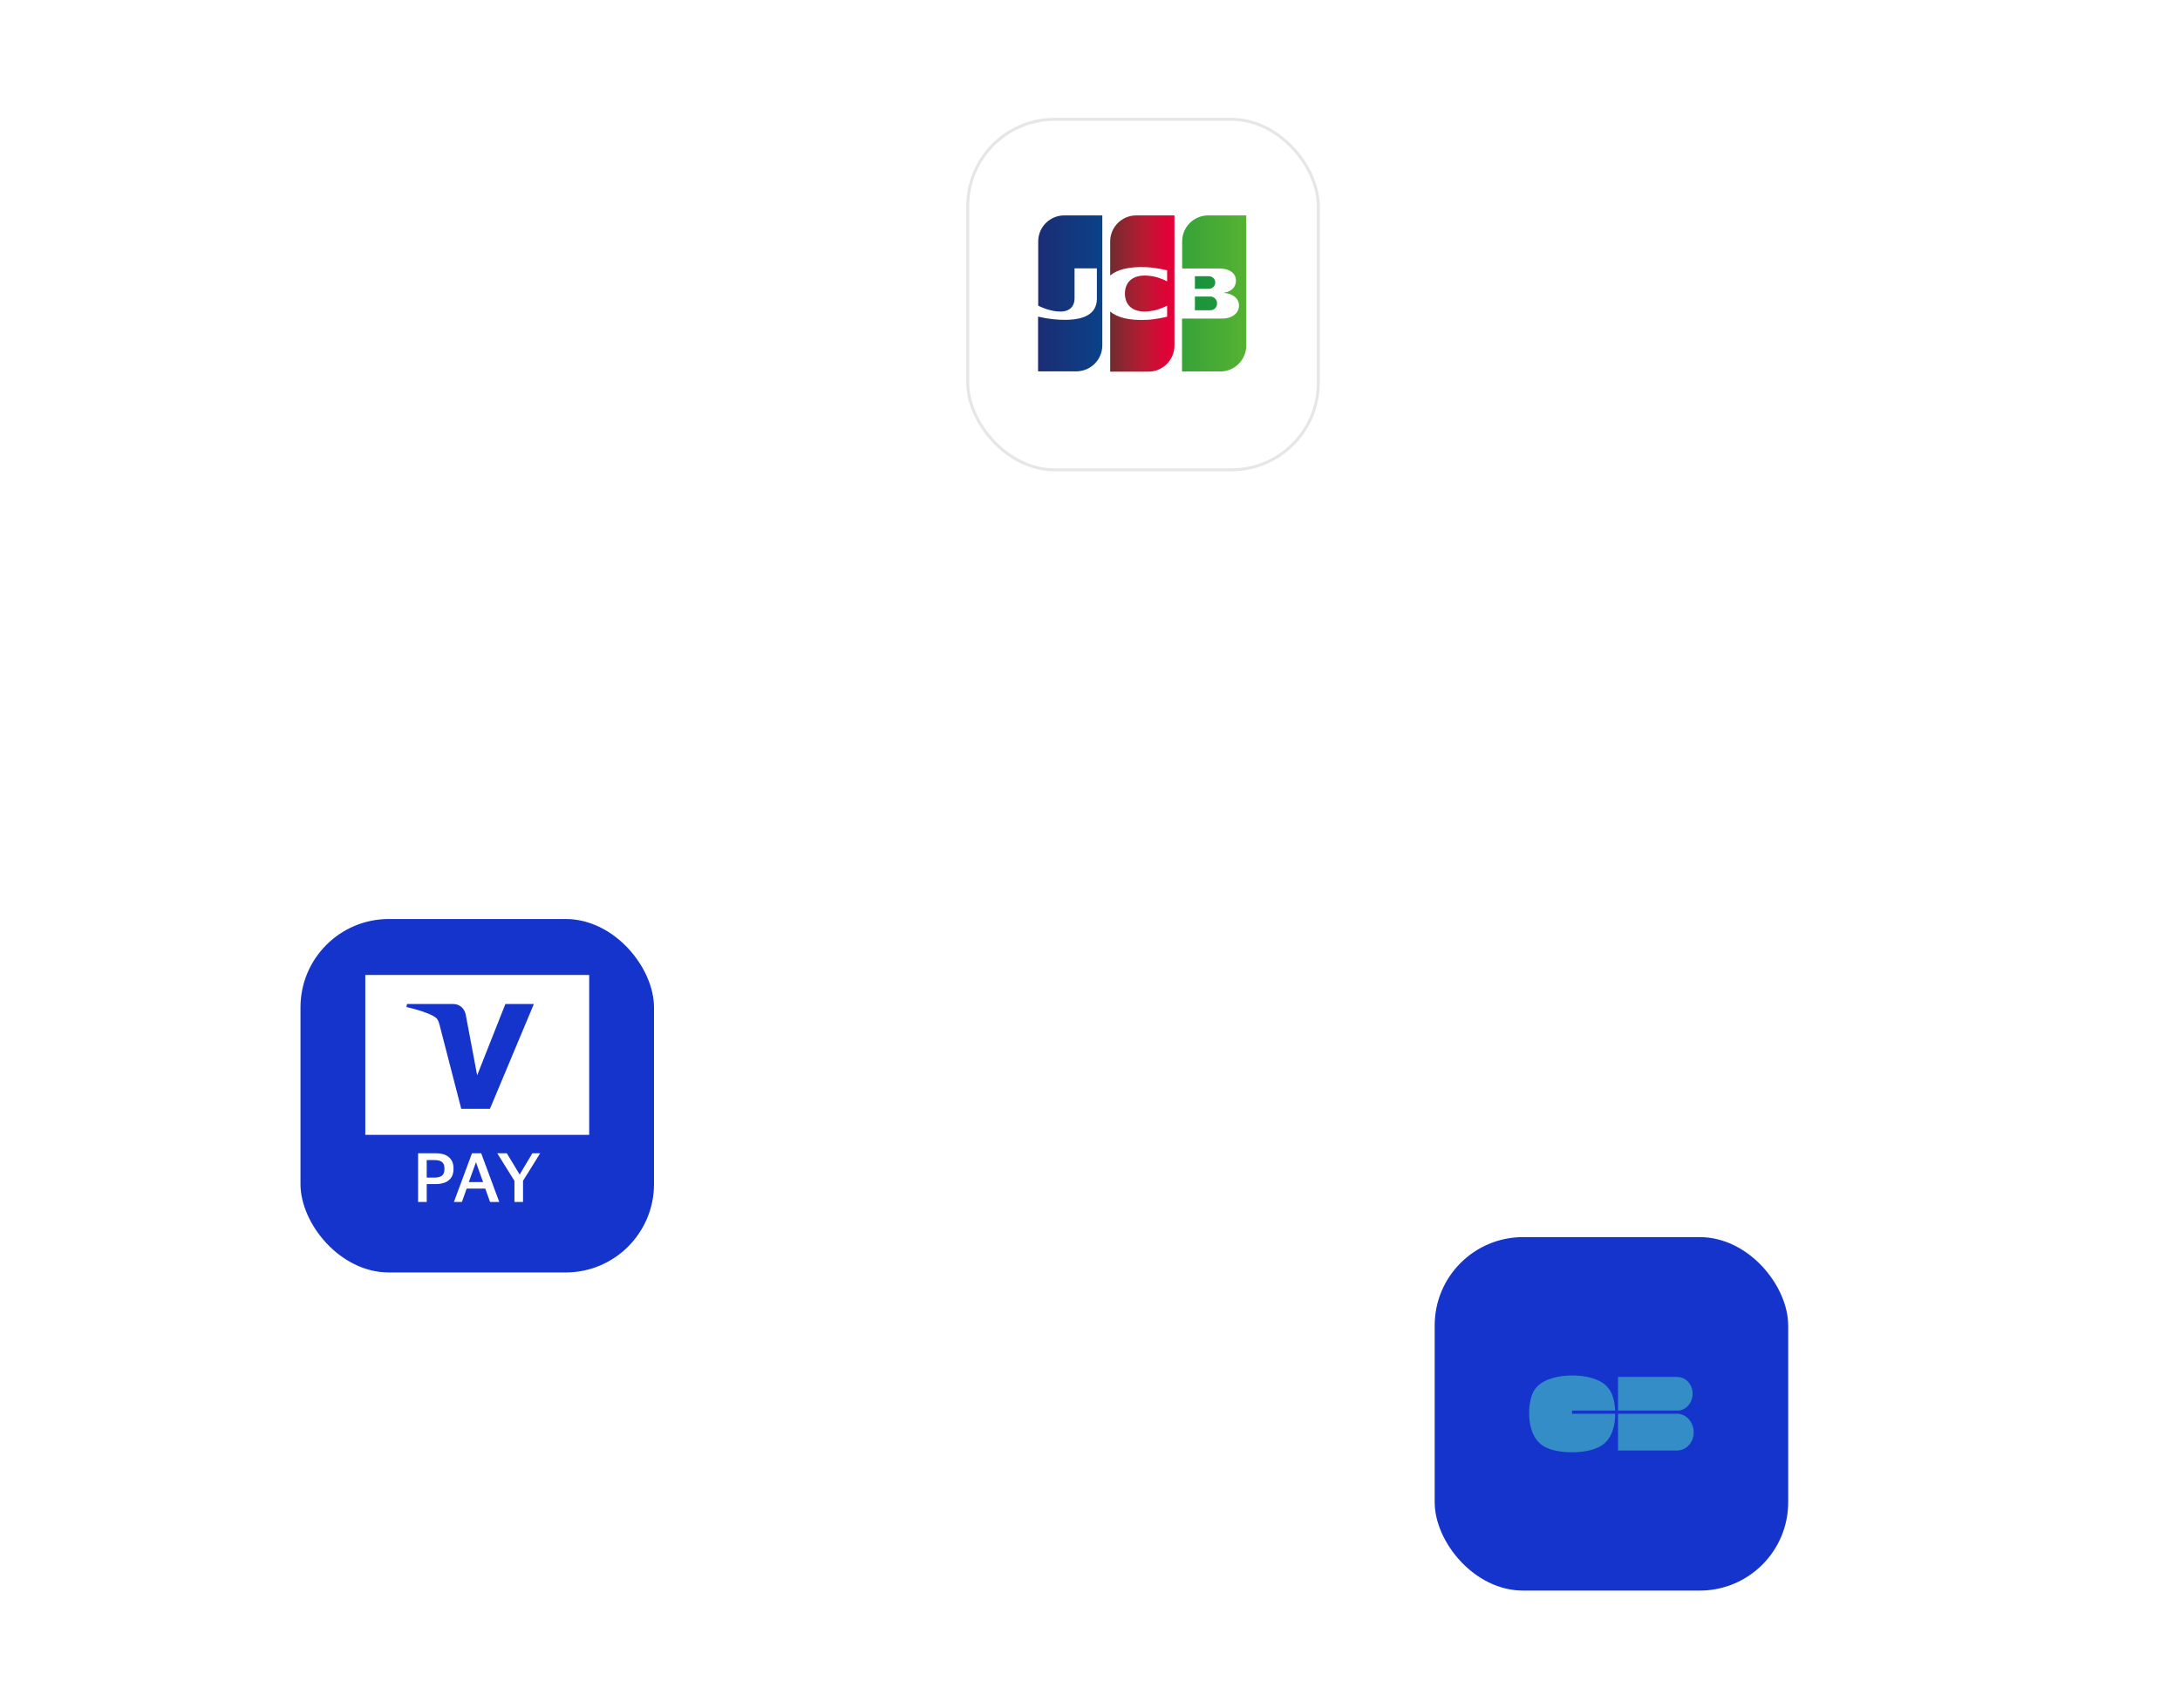
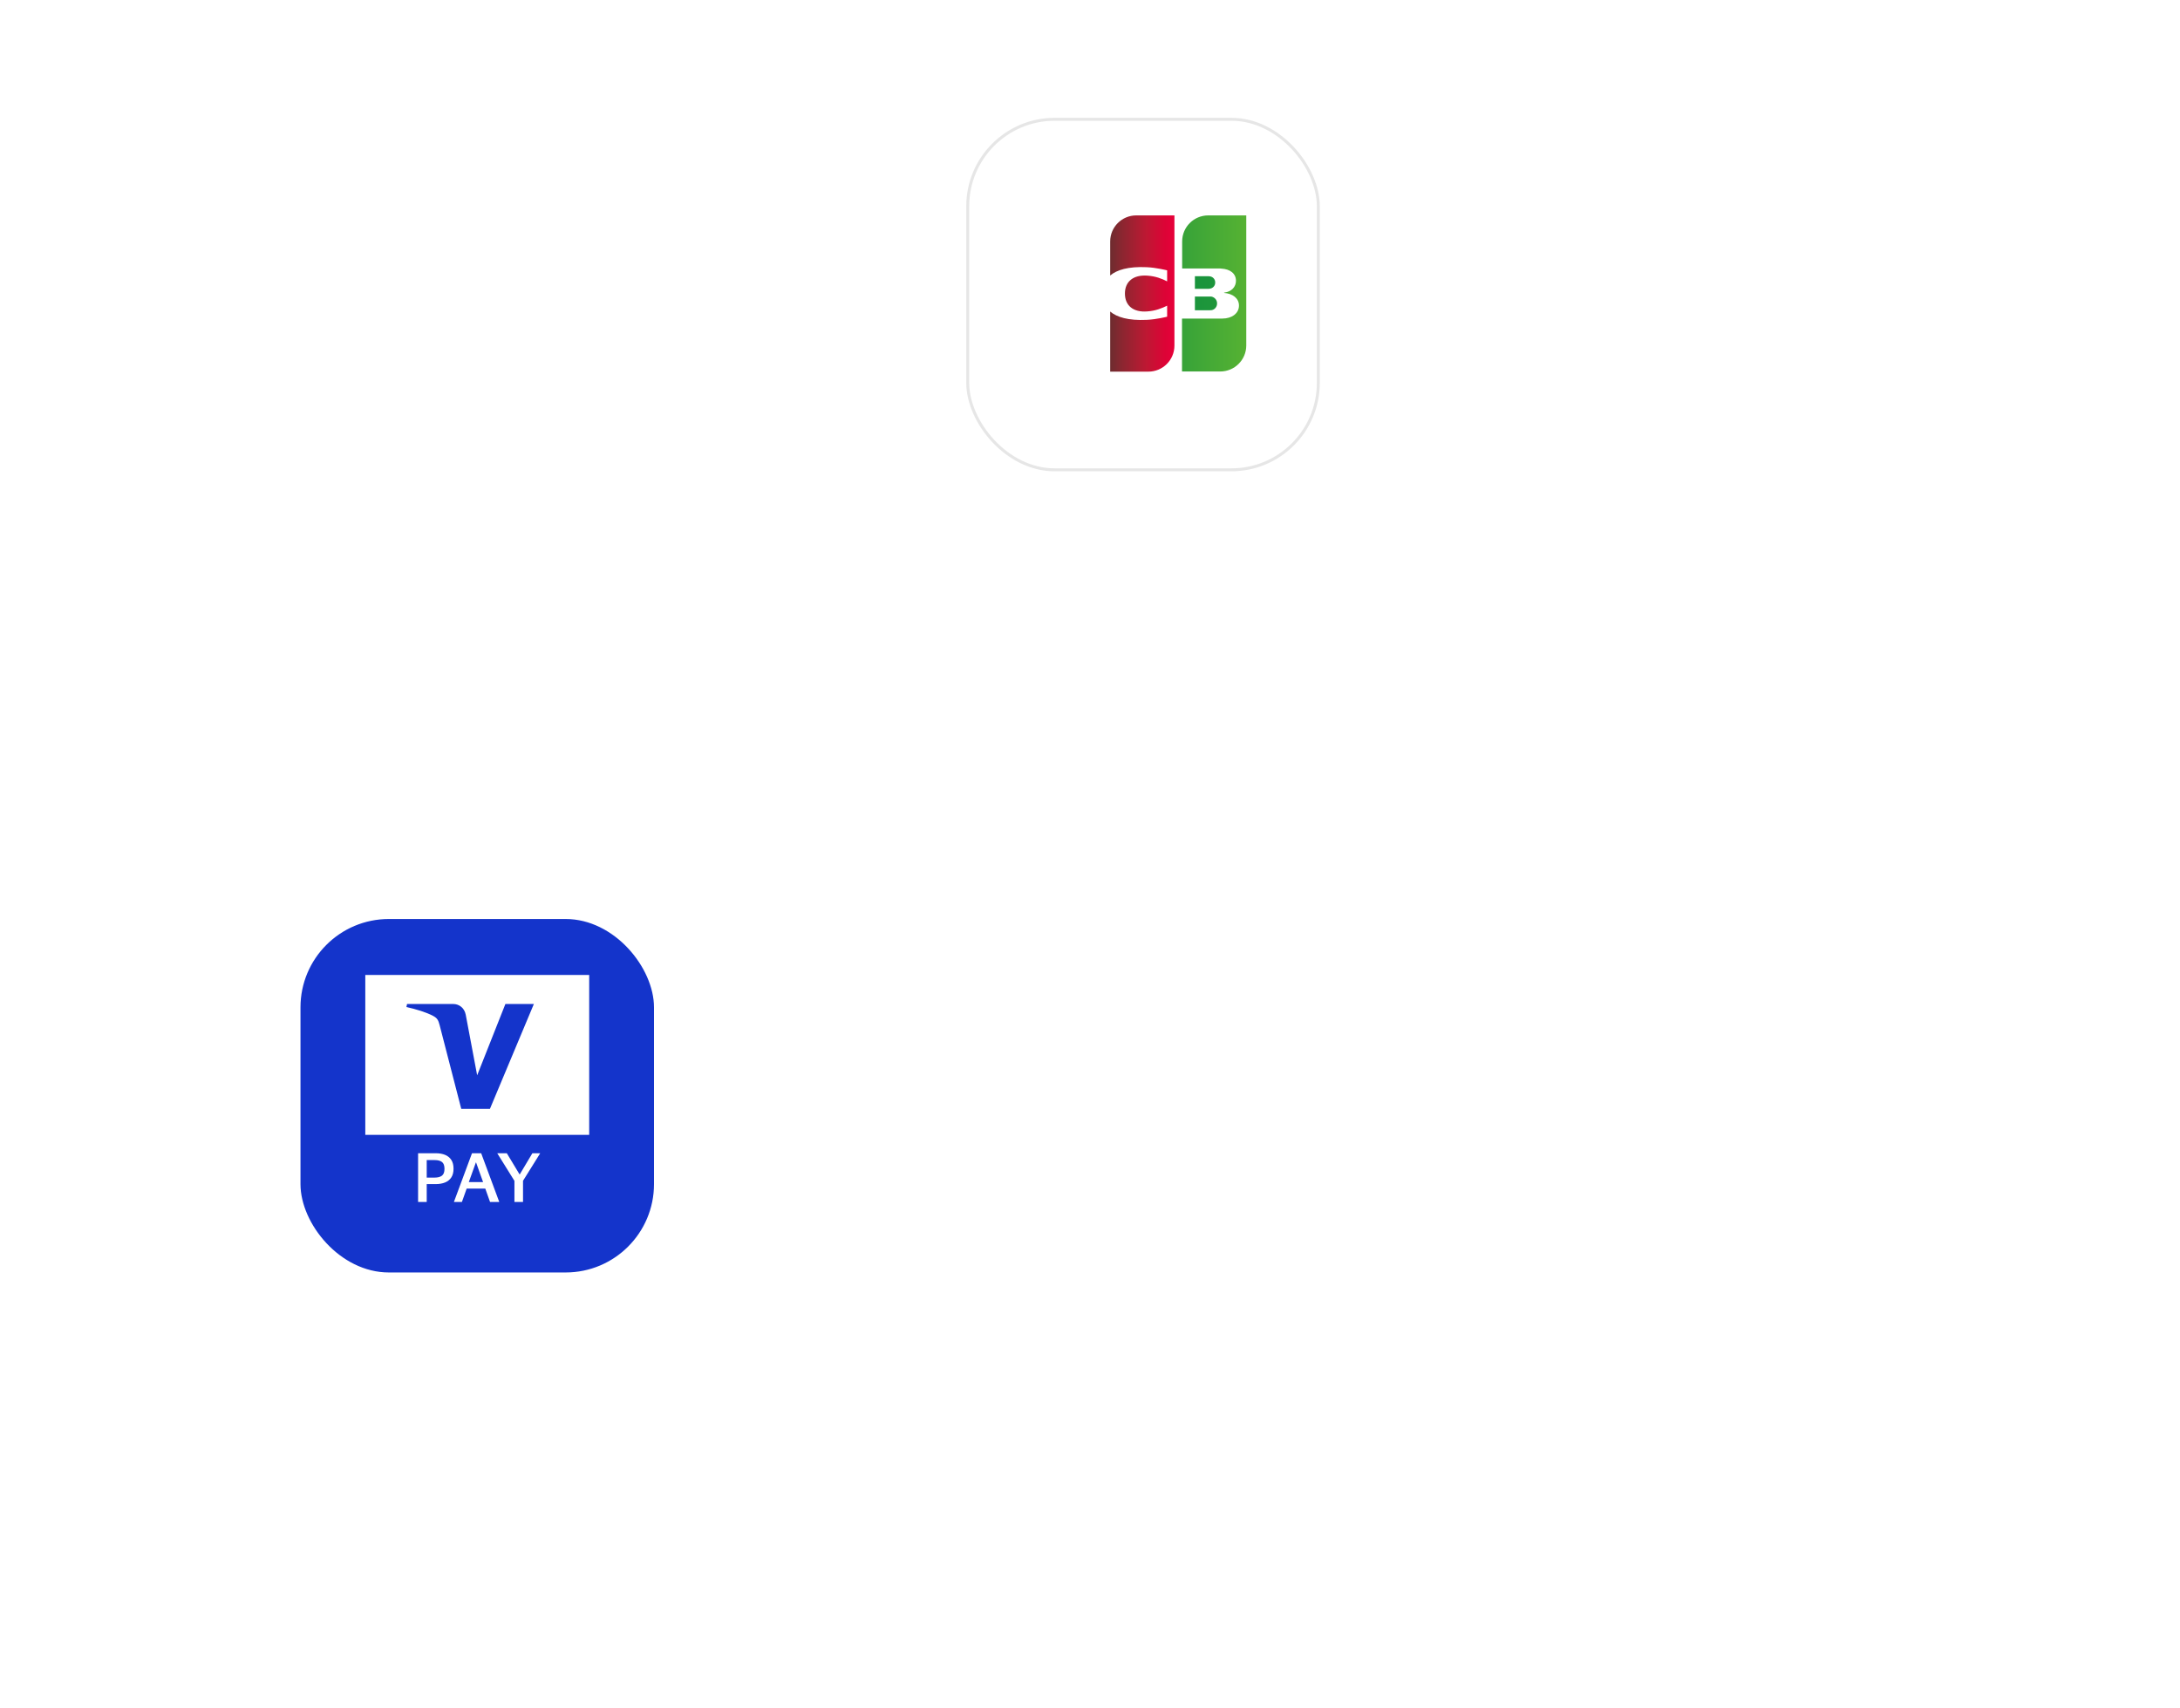
<svg xmlns="http://www.w3.org/2000/svg" width="740" height="580" viewBox="0 0 740 580" fill="none">
  <g filter="url(#filter0_d_601_4108)">
    <rect x="102" y="292" width="120" height="120" rx="30" fill="#1434CB" />
    <path d="M202 309H122V395.668H202V309Z" fill="#1434CB" />
    <path d="M200.001 310.999H123.999V365.281H200.001V310.999Z" fill="white" />
    <path d="M181.221 320.854L166.31 356.45H156.573L149.235 328.039C148.788 326.298 148.4 325.651 147.048 324.911C144.825 323.711 141.168 322.582 137.958 321.888L138.169 320.854H153.845C155.844 320.854 157.643 322.182 158.09 324.476L161.971 345.066L171.555 320.854H181.221Z" fill="#1434CB" />
    <path d="M141.921 388.059V371.525H147.965C149.153 371.525 150.199 371.713 151.093 372.078C151.987 372.443 152.692 373.019 153.198 373.795C153.704 374.571 153.951 375.559 153.951 376.77C153.951 377.981 153.704 378.957 153.198 379.733C152.692 380.498 151.999 381.074 151.093 381.439C150.188 381.803 149.153 381.991 147.965 381.991H144.849V388.059H141.909H141.921ZM147.53 373.83H144.849V379.792H147.53C148.612 379.792 149.447 379.569 150.023 379.134C150.599 378.687 150.881 377.922 150.881 376.817C150.881 375.712 150.599 374.924 150.023 374.489C149.447 374.054 148.624 373.842 147.53 373.842V373.83Z" fill="white" />
    <path d="M154.08 388.059L160.219 371.525H163.335L169.473 388.059H166.345L164.734 383.532H158.408L156.796 388.059H154.08ZM159.125 381.309H163.982L161.594 374.63H161.547L159.137 381.309H159.125Z" fill="white" />
    <path d="M174.624 388.059V380.898L168.791 371.525H172.037L176.364 378.699H176.435L180.715 371.525H183.373L177.54 380.874V388.059H174.624Z" fill="white" />
-     <rect x="487" y="400" width="120" height="120" rx="30" fill="#1434CB" />
-     <path fill-rule="evenodd" clip-rule="evenodd" d="M533.64 458.897H548.263C548.132 455.736 547.396 452.477 545.162 450.384C542.501 447.89 537.841 446.965 533.677 446.965C529.342 446.965 524.549 447.98 521.874 450.655C519.568 452.96 519.069 456.668 519.069 459.999C519.069 463.489 520.044 467.548 522.547 469.886C525.207 472.374 529.519 473.034 533.677 473.034C537.716 473.034 542.091 472.289 544.736 469.927C547.374 467.567 548.286 463.594 548.286 459.999V459.982H533.64V458.897ZM549.244 459.983V472.451H569.586V472.435C572.563 472.272 574.931 469.589 574.931 466.293C574.931 462.997 572.563 460.141 569.586 459.977V459.983H549.244ZM569.355 447.487C572.256 447.487 574.558 450.005 574.558 453.181C574.558 456.188 572.444 458.643 569.754 458.897H549.244V447.469H568.713C568.833 447.454 568.972 447.465 569.109 447.475C569.194 447.481 569.278 447.487 569.355 447.487Z" fill="#358DC7" />
    <rect x="328.5" y="20.5" width="119" height="119" rx="29.5" fill="white" />
    <rect x="328.5" y="20.5" width="119" height="119" rx="29.5" stroke="#E6E6E6" />
-     <path d="M427.467 97.865C427.467 104.666 421.929 110.203 415.129 110.203H348V61.338C348 54.537 353.537 49 360.338 49H427.467V97.865Z" fill="white" />
    <path d="M405.608 85.333H410.709C410.854 85.333 411.194 85.285 411.34 85.285C412.312 85.09 413.137 84.216 413.137 83.002C413.137 81.836 412.312 80.962 411.34 80.719C411.194 80.67 410.903 80.67 410.709 80.67H405.608V85.333Z" fill="url(#paint0_linear_601_4108)" />
    <path d="M410.126 53.129C405.268 53.129 401.285 57.063 401.285 61.969V71.15H413.769C414.06 71.15 414.4 71.15 414.643 71.198C417.46 71.344 419.549 72.801 419.549 75.327C419.549 77.319 418.141 79.019 415.518 79.359V79.456C418.383 79.65 420.569 81.253 420.569 83.73C420.569 86.402 418.141 88.15 414.935 88.15H401.237V106.123H414.206C419.063 106.123 423.046 102.188 423.046 97.282V53.129H410.126Z" fill="url(#paint1_linear_601_4108)" />
    <path d="M412.506 75.91C412.506 74.744 411.68 73.967 410.709 73.821C410.612 73.821 410.369 73.773 410.223 73.773H405.608V78.047H410.223C410.369 78.047 410.66 78.047 410.709 77.999C411.68 77.853 412.506 77.076 412.506 75.91Z" fill="url(#paint2_linear_601_4108)" />
-     <path d="M361.261 53.129C356.403 53.129 352.42 57.063 352.42 61.969V83.779C354.897 84.993 357.472 85.77 360.046 85.77C363.106 85.77 364.758 83.924 364.758 81.399V71.101H372.335V81.35C372.335 85.333 369.858 88.588 361.455 88.588C356.355 88.588 352.372 87.47 352.372 87.47V106.074H365.341C370.198 106.074 374.181 102.14 374.181 97.234V53.129H361.261Z" fill="url(#paint3_linear_601_4108)" />
    <path d="M385.693 53.129C380.836 53.129 376.853 57.063 376.853 61.969V73.53C379.087 71.635 382.973 70.421 389.239 70.713C392.591 70.858 396.185 71.781 396.185 71.781V75.521C394.388 74.598 392.251 73.773 389.482 73.578C384.722 73.238 381.856 75.57 381.856 79.65C381.856 83.779 384.722 86.11 389.482 85.722C392.251 85.528 394.388 84.653 396.185 83.779V87.519C396.185 87.519 392.639 88.442 389.239 88.588C382.973 88.879 379.087 87.665 376.853 85.77V106.171H389.822C394.679 106.171 398.662 102.237 398.662 97.331V53.129H385.693Z" fill="url(#paint4_linear_601_4108)" />
  </g>
  <defs>
    <filter id="filter0_d_601_4108" x="-40" y="0" width="820" height="580" filterUnits="userSpaceOnUse" color-interpolation-filters="sRGB">
      <feFlood flood-opacity="0" result="BackgroundImageFix" />
      <feColorMatrix in="SourceAlpha" type="matrix" values="0 0 0 0 0 0 0 0 0 0 0 0 0 0 0 0 0 0 127 0" result="hardAlpha" />
      <feOffset dy="20" />
      <feGaussianBlur stdDeviation="20" />
      <feComposite in2="hardAlpha" operator="out" />
      <feColorMatrix type="matrix" values="0 0 0 0 0 0 0 0 0 0 0 0 0 0 0 0 0 0 0.25 0" />
      <feBlend mode="normal" in2="BackgroundImageFix" result="effect1_dropShadow_601_4108" />
      <feBlend mode="normal" in="SourceGraphic" in2="effect1_dropShadow_601_4108" result="shape" />
    </filter>
    <linearGradient id="paint0_linear_601_4108" x1="302.285" y1="79.677" x2="532.674" y2="79.677" gradientUnits="userSpaceOnUse">
      <stop stop-color="#007940" />
      <stop offset="0.229" stop-color="#00873F" />
      <stop offset="0.743" stop-color="#40A737" />
      <stop offset="1" stop-color="#5CB531" />
    </linearGradient>
    <linearGradient id="paint1_linear_601_4108" x1="348.145" y1="79.577" x2="427.684" y2="79.577" gradientUnits="userSpaceOnUse">
      <stop stop-color="#007940" />
      <stop offset="0.229" stop-color="#00873F" />
      <stop offset="0.743" stop-color="#40A737" />
      <stop offset="1" stop-color="#5CB531" />
    </linearGradient>
    <linearGradient id="paint2_linear_601_4108" x1="298.094" y1="79.514" x2="549.584" y2="79.514" gradientUnits="userSpaceOnUse">
      <stop stop-color="#007940" />
      <stop offset="0.229" stop-color="#00873F" />
      <stop offset="0.743" stop-color="#40A737" />
      <stop offset="1" stop-color="#5CB531" />
    </linearGradient>
    <linearGradient id="paint3_linear_601_4108" x1="348.14" y1="79.605" x2="428.904" y2="79.605" gradientUnits="userSpaceOnUse">
      <stop stop-color="#1F286F" />
      <stop offset="0.475" stop-color="#004E94" />
      <stop offset="0.826" stop-color="#0066B1" />
      <stop offset="1" stop-color="#006FBC" />
    </linearGradient>
    <linearGradient id="paint4_linear_601_4108" x1="376.727" y1="79.605" x2="398.255" y2="79.605" gradientUnits="userSpaceOnUse">
      <stop stop-color="#6C2C2F" />
      <stop offset="0.173" stop-color="#882730" />
      <stop offset="0.573" stop-color="#BE1833" />
      <stop offset="0.859" stop-color="#DC0436" />
      <stop offset="1" stop-color="#E60039" />
    </linearGradient>
  </defs>
</svg>